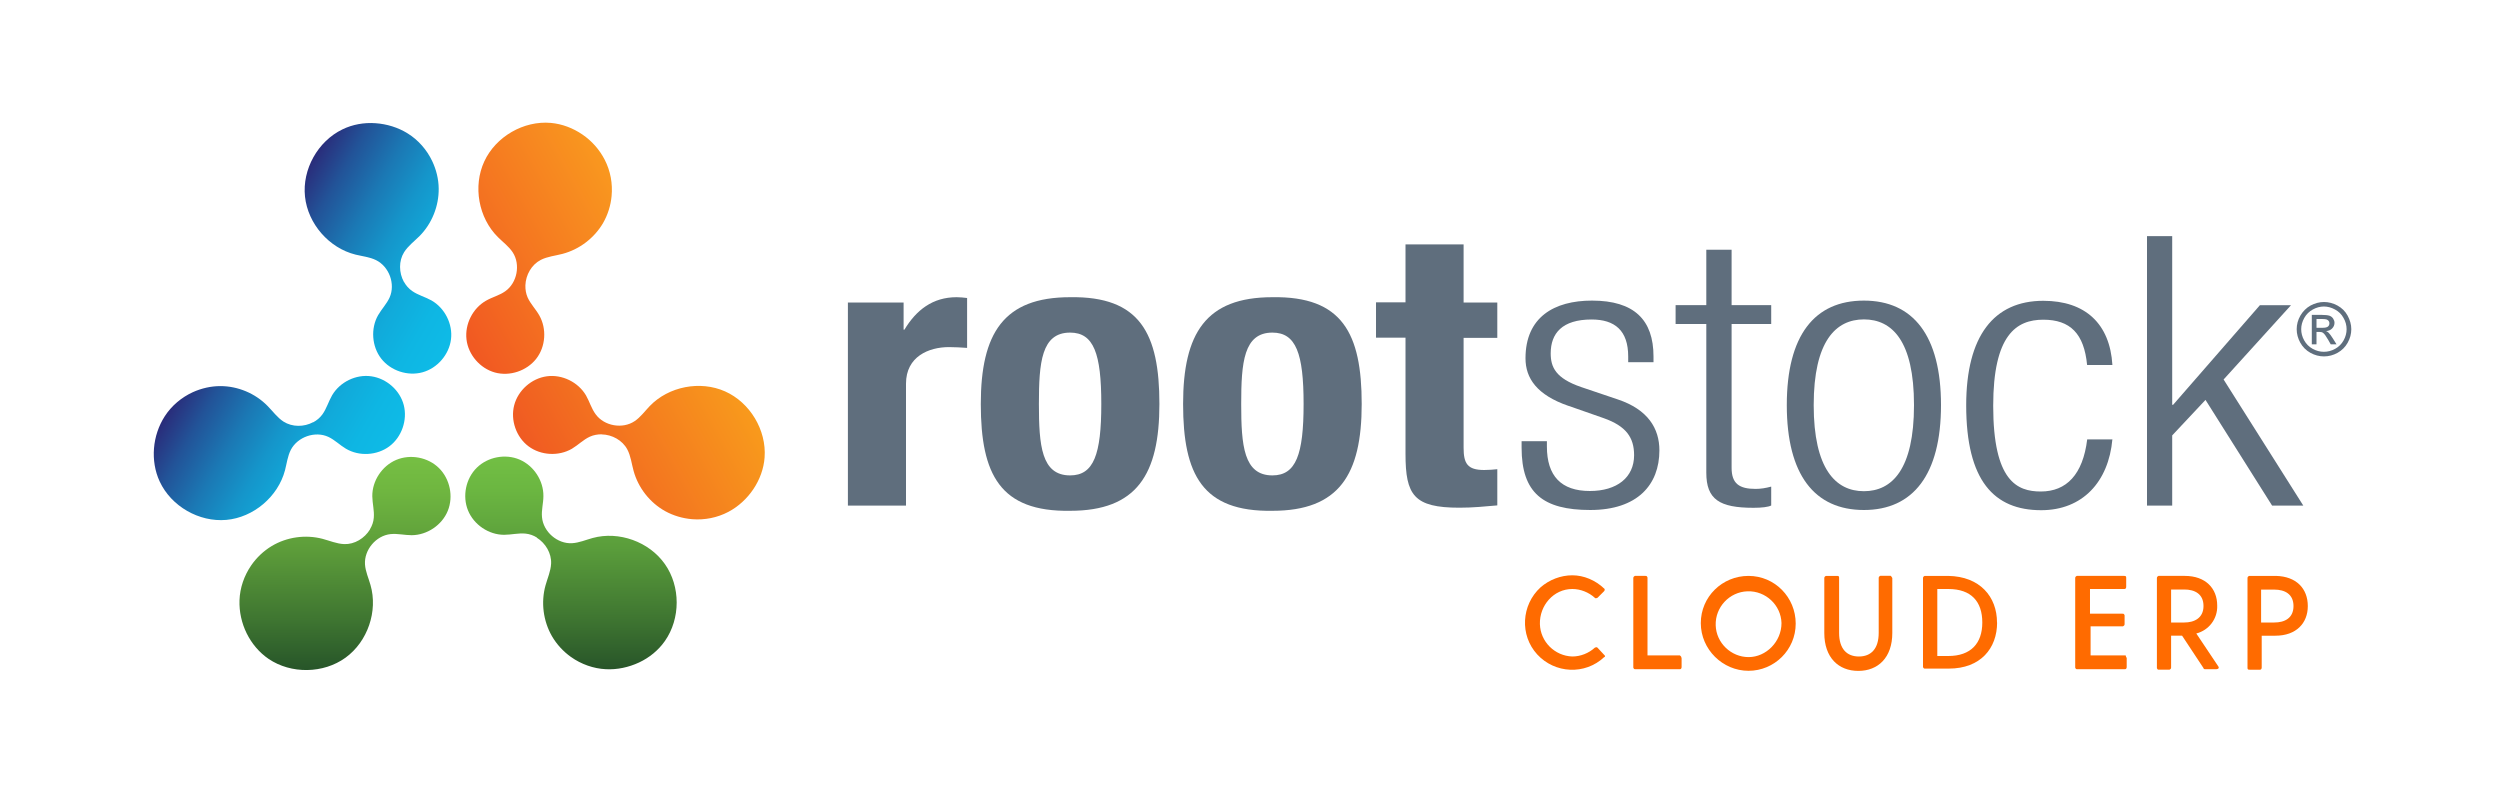
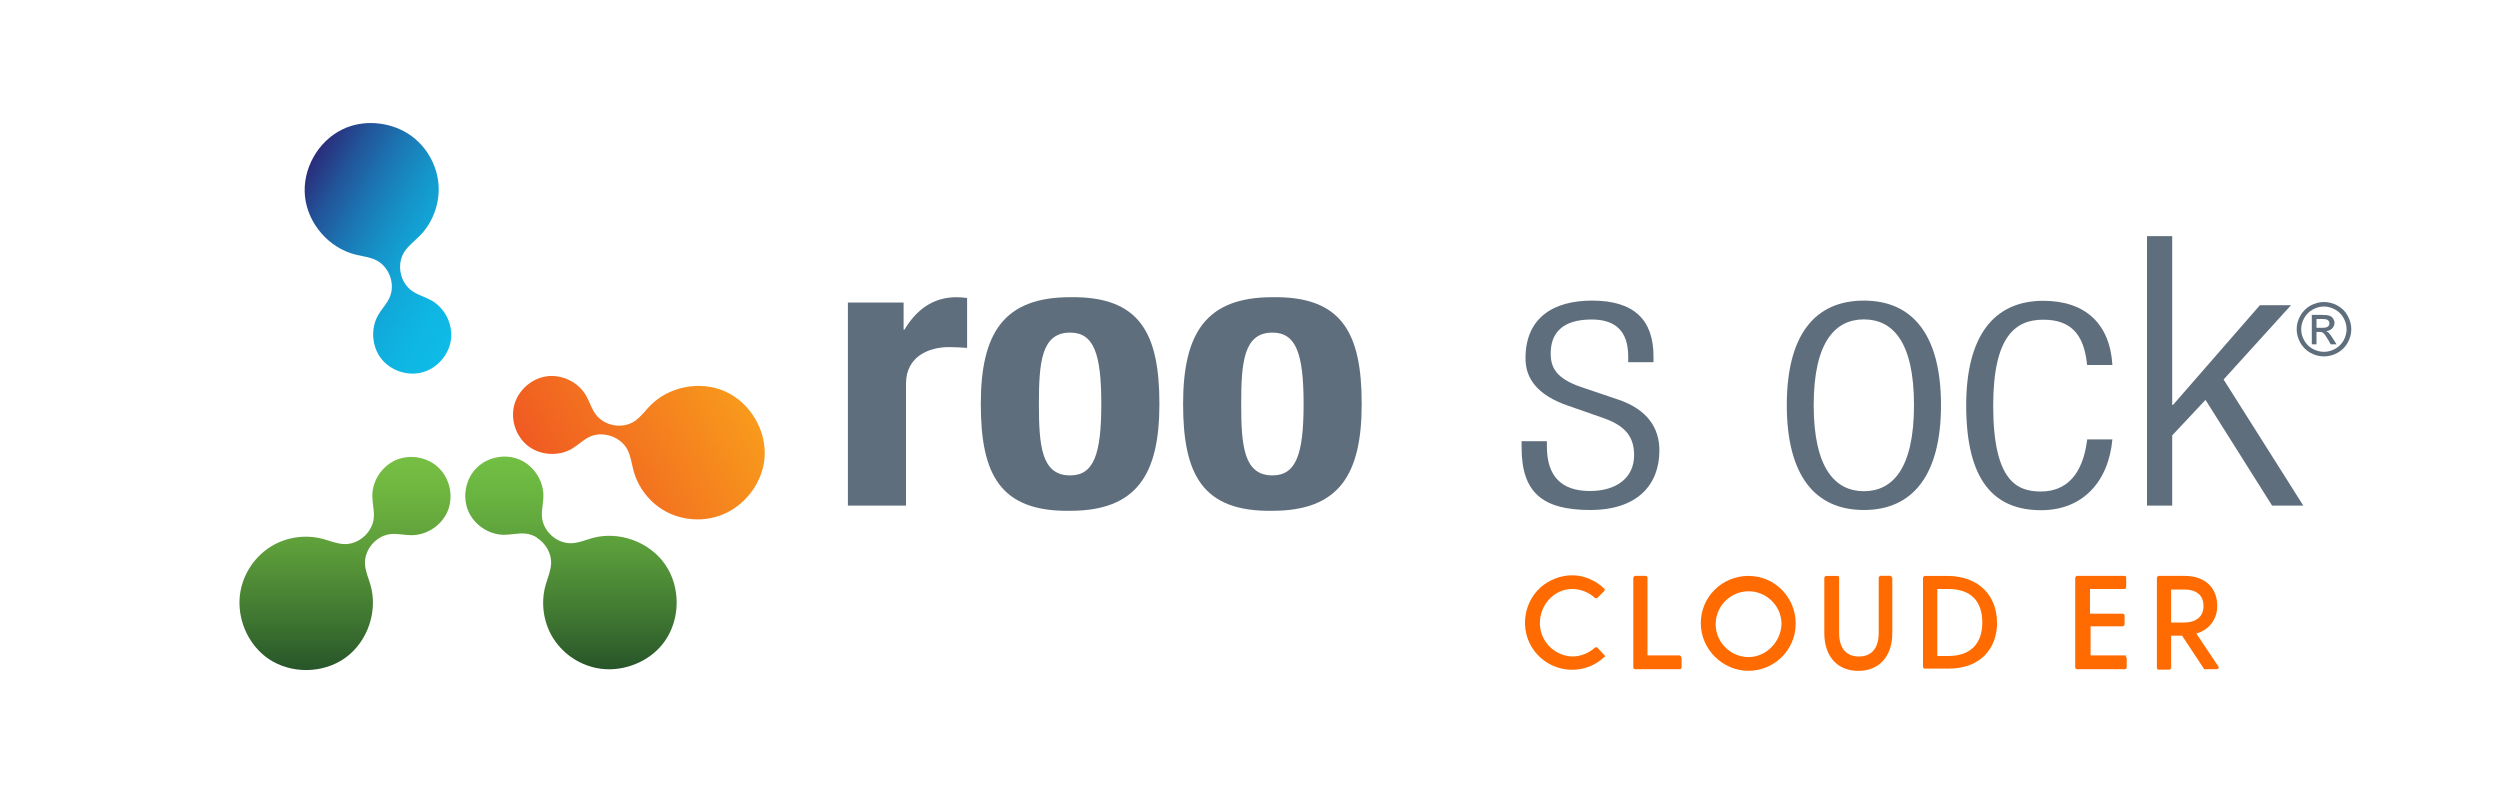
<svg xmlns="http://www.w3.org/2000/svg" xmlns:xlink="http://www.w3.org/1999/xlink" id="Layer_1" viewBox="0 0 250 80.76">
  <defs>
    <style>.cls-1{fill:url(#linear-gradient-5);}.cls-2{fill:url(#linear-gradient-6);}.cls-3{fill:url(#linear-gradient-4);}.cls-4{fill:url(#linear-gradient-3);}.cls-5{fill:url(#linear-gradient-2);}.cls-6{fill:url(#linear-gradient);}.cls-7{fill:#5f6e7d;}.cls-8{fill:#ff6b00;}</style>
    <linearGradient id="linear-gradient" x1="43.85" y1="29.45" x2="62.28" y2="19.24" gradientUnits="userSpaceOnUse">
      <stop offset="0" stop-color="#f15822" />
      <stop offset="1" stop-color="#f9981f" />
    </linearGradient>
    <linearGradient id="linear-gradient-2" x1="54.97" y1="49.12" x2="73.76" y2="38.71" gradientUnits="userSpaceOnUse">
      <stop offset="0" stop-color="#f05a22" />
      <stop offset="1" stop-color="#f89a1c" />
    </linearGradient>
    <linearGradient id="linear-gradient-3" x1="36.64" y1="49.23" x2="18.23" y2="38.6" gradientUnits="userSpaceOnUse">
      <stop offset="0" stop-color="#0ebbe7" />
      <stop offset=".16" stop-color="#0eb6e3" />
      <stop offset=".33" stop-color="#11aada" />
      <stop offset=".5" stop-color="#1595ca" />
      <stop offset=".67" stop-color="#1b78b4" />
      <stop offset=".85" stop-color="#225398" />
      <stop offset="1" stop-color="#2a2c7a" />
    </linearGradient>
    <linearGradient id="linear-gradient-4" x1="47.91" y1="29.64" x2="29.46" y2="18.99" xlink:href="#linear-gradient-3" />
    <linearGradient id="linear-gradient-5" x1="57.1" y1="45.65" x2="57.1" y2="66.91" gradientUnits="userSpaceOnUse">
      <stop offset="0" stop-color="#72bf44" />
      <stop offset=".16" stop-color="#6bb641" />
      <stop offset=".43" stop-color="#5a9d3b" />
      <stop offset=".76" stop-color="#3f7631" />
      <stop offset="1" stop-color="#285529" />
    </linearGradient>
    <linearGradient id="linear-gradient-6" x1="34.5" y1="45.69" x2="34.5" y2="66.99" gradientUnits="userSpaceOnUse">
      <stop offset="0" stop-color="#76bf43" />
      <stop offset=".16" stop-color="#6fb640" />
      <stop offset=".43" stop-color="#5d9d3a" />
      <stop offset=".76" stop-color="#3f7631" />
      <stop offset="1" stop-color="#275529" />
    </linearGradient>
  </defs>
  <path class="cls-7" d="M84.8,30.25h5.56v2.72h.08c1.18-1.96,2.82-3.25,5.22-3.25.34,0,.72.04,1.05.08v4.99c-.59-.04-1.22-.08-1.81-.08-2.02,0-4.3.94-4.3,3.66v12.19h-5.81v-20.32h.01Z" />
  <path class="cls-7" d="M107.01,29.72c6.99-.11,8.93,3.62,8.93,10.68s-2.27,10.68-8.93,10.68c-6.99.11-8.93-3.62-8.93-10.68s2.27-10.68,8.93-10.68M107.01,47.54c2.36,0,3.12-2.08,3.12-7.14s-.76-7.14-3.12-7.14c-2.87,0-3.12,2.99-3.12,7.14s.25,7.14,3.12,7.14" />
  <path class="cls-7" d="M127.24,29.72c6.99-.11,8.93,3.62,8.93,10.68s-2.27,10.68-8.93,10.68c-6.99.11-8.93-3.62-8.93-10.68s2.27-10.68,8.93-10.68M127.24,47.54c2.36,0,3.12-2.08,3.12-7.14s-.76-7.14-3.12-7.14c-2.87,0-3.12,2.99-3.12,7.14s.25,7.14,3.12,7.14" />
-   <path class="cls-7" d="M140.55,24.44h5.81v5.81h3.37v3.54h-3.37v10.98c0,1.58.38,2.23,2.06,2.23.46,0,.93-.04,1.31-.08v3.62c-1.27.11-2.44.23-3.79.23-4.55,0-5.39-1.25-5.39-5.37v-11.63h-2.95v-3.54h2.95v-5.81h0Z" />
  <path class="cls-7" d="M156.85,40.59c-3.16-1.09-4.3-2.76-4.3-4.76,0-4.11,2.86-5.77,6.65-5.77,4.21,0,6.15,1.92,6.15,5.59v.57h-2.53v-.57c0-2.61-1.35-3.7-3.66-3.7-2.95,0-4.09,1.39-4.09,3.39,0,1.39.51,2.49,3.03,3.36l3.67,1.24c3.03,1.01,4.17,2.91,4.17,5.1,0,3.43-2.19,5.96-6.91,5.96s-6.87-1.7-6.87-6.23v-.65h2.53v.53c0,2.95,1.43,4.45,4.3,4.45,2.7,0,4.42-1.35,4.42-3.58,0-1.77-.8-2.91-3.03-3.7l-3.54-1.24v.02Z" />
-   <path class="cls-7" d="M170.63,32.4h-3.07v-1.89h3.07v-5.54h2.53v5.54h3.96v1.89h-3.96v14.38c0,1.58.76,2.11,2.4,2.11.5,0,1.01-.08,1.56-.23v1.89c-.29.15-.93.23-1.77.23-3.41,0-4.72-.84-4.72-3.51v-14.87Z" />
  <path class="cls-7" d="M186.39,30.06c4.93,0,7.71,3.51,7.71,10.45s-2.78,10.49-7.71,10.49-7.71-3.51-7.71-10.49,2.78-10.45,7.71-10.45M186.39,49.12c2.82,0,5.01-2.19,5.01-8.61s-2.19-8.57-5.01-8.57-5.02,2.19-5.02,8.57,2.19,8.61,5.02,8.61" />
  <path class="cls-7" d="M211.24,43.92c-.38,4.27-2.99,7.1-7.12,7.1-4.72,0-7.5-2.95-7.5-10.49,0-6.95,2.78-10.45,7.71-10.45,4.21,0,6.66,2.3,6.91,6.42h-2.53c-.3-3.14-1.69-4.53-4.38-4.53s-5.01,1.51-5.01,8.61c0,7.55,2.4,8.57,4.76,8.57,2.57,0,4.21-1.7,4.64-5.21h2.53v-.02Z" />
  <polygon class="cls-7" points="214.7 23.61 217.22 23.61 217.22 40.48 217.31 40.48 225.99 30.52 229.1 30.52 222.36 37.95 230.33 50.56 227.21 50.56 220.55 39.99 217.22 43.54 217.22 50.56 214.7 50.56 214.7 23.61" />
  <path class="cls-7" d="M232.4,30.2c.46,0,.91.12,1.34.35.44.24.78.57,1.02,1.01.24.44.37.89.37,1.36s-.12.92-.36,1.35c-.24.43-.58.77-1.01,1.01-.43.24-.89.36-1.36.36s-.93-.12-1.36-.36c-.43-.24-.77-.58-1.01-1.01-.24-.43-.36-.89-.36-1.35s.12-.93.37-1.36.59-.77,1.02-1.01c.44-.23.88-.35,1.34-.35M232.4,30.65c-.38,0-.76.1-1.12.3-.36.2-.65.48-.85.84-.21.37-.31.75-.31,1.13s.1.77.3,1.12c.2.36.48.64.84.84.36.2.74.3,1.13.3s.77-.1,1.13-.3.64-.48.84-.84c.2-.36.3-.74.3-1.12s-.1-.78-.31-1.13c-.2-.37-.49-.65-.85-.84-.36-.2-.74-.3-1.12-.3M231.18,34.42v-2.93h1.01c.34,0,.59.03.75.08.15.05.28.15.37.28.09.14.14.28.14.43,0,.22-.08.4-.23.56-.15.16-.36.25-.61.27.1.04.19.1.25.16.12.12.26.31.43.58l.36.58h-.58l-.26-.46c-.21-.36-.37-.59-.5-.68-.09-.07-.21-.1-.38-.1h-.28v1.24h-.47ZM231.65,32.78h.58c.28,0,.46-.04.56-.12.1-.08.15-.19.15-.33,0-.09-.02-.17-.07-.23-.05-.07-.12-.12-.2-.15-.09-.03-.24-.05-.48-.05h-.54v.89h0Z" />
  <g id="Layer_1-2">
    <g id="RS_logo_tag_horz">
      <path class="cls-8" d="M160.42,65.49c.05,0,.11.16.05.22h-.05c-1.92,1.81-4.94,1.65-6.7-.27s-1.59-4.94.33-6.7c.88-.77,2.03-1.21,3.18-1.21s2.31.49,3.18,1.32c.05,0,.11.16,0,.27h0l-.66.66c-.05,0-.16.11-.27,0h0c-.6-.55-1.43-.88-2.25-.88-1.87,0-3.29,1.65-3.24,3.51.05,1.76,1.48,3.18,3.24,3.24.82,0,1.65-.33,2.25-.88.05,0,.16-.11.27,0h0l.66.71h0Z" />
      <path class="cls-8" d="M168.16,65.82v.88c0,.11-.05.22-.16.22h-4.45c-.11,0-.16,0-.22-.16h0v-8.95c0-.11.05-.16.16-.22h1.04c.11,0,.16,0,.22.16h0v7.79h3.24c.05.05.16.11.16.27h0" />
      <path class="cls-8" d="M170.08,62.31c0-2.63,2.14-4.72,4.77-4.72s4.72,2.14,4.72,4.77-2.14,4.72-4.72,4.72-4.77-2.14-4.77-4.77h0M178.15,62.31c-.05-1.81-1.59-3.24-3.4-3.18s-3.24,1.59-3.18,3.4c.05,1.76,1.54,3.18,3.29,3.18s3.29-1.54,3.29-3.4h0" />
      <path class="cls-8" d="M189.23,57.81v5.49c0,2.47-1.43,3.79-3.4,3.79s-3.4-1.32-3.4-3.79v-5.49c0-.11.05-.16.16-.22h1.1c.11,0,.22,0,.22.16h0v5.54c0,1.59.77,2.36,1.98,2.36s1.98-.77,1.98-2.36v-5.49c0-.11.05-.16.16-.22h1.04c.05.05.11.11.16.22h0" />
      <path class="cls-8" d="M199.71,62.25c0,2.58-1.65,4.61-4.83,4.61h-2.36c-.11,0-.16,0-.22-.16h0v-8.89c0-.11.05-.16.16-.22h2.36c3.18.05,4.88,2.09,4.88,4.66M198.23,62.25c0-2.09-1.1-3.35-3.4-3.35h-1.1v6.7h1.1c2.25,0,3.4-1.26,3.4-3.35" />
      <path class="cls-8" d="M212.67,65.82v.88c0,.11-.05.22-.16.22h-4.77c-.11,0-.16,0-.22-.16h0v-8.95c0-.11.05-.16.16-.22h4.72c.11,0,.22,0,.22.16h0v.93c0,.11-.05.22-.16.22h-3.46v2.47h3.24c.11,0,.16,0,.22.16h0v.88c0,.11-.05.16-.16.22h-3.24v2.91h3.51s0,.11.11.27h0" />
      <path class="cls-8" d="M221.67,66.92h-1.1c-.11,0-.22,0-.22-.11l-2.14-3.24h-1.1v3.18c0,.11-.05.16-.16.22h-1.04c-.11,0-.16,0-.22-.16h0v-9c0-.11.05-.16.16-.22h2.63c2.09,0,3.24,1.26,3.24,2.96.05,1.32-.82,2.47-2.09,2.8l2.2,3.29c.11.16,0,.27-.16.27M217.11,62.25h1.32c.99,0,1.92-.44,1.92-1.65s-.88-1.65-1.92-1.65h-1.32v3.29Z" />
-       <path class="cls-8" d="M230.78,60.61c0,1.7-1.15,2.96-3.24,2.96h-1.37v3.18c0,.11-.05.22-.16.22h-1.04c-.11,0-.22,0-.22-.16h0v-9c0-.11.05-.16.16-.22h2.69c2.03.05,3.18,1.26,3.18,3.02M229.35,60.61c0-1.21-.88-1.65-1.92-1.65h-1.32v3.29h1.32c1.04,0,1.92-.44,1.92-1.65" />
    </g>
  </g>
-   <path class="cls-6" d="M52.54,28.55c-.01.41.06.82.22,1.19.29.65.82,1.18,1.17,1.8.76,1.34.64,3.13-.31,4.34s-2.65,1.78-4.13,1.37-2.66-1.77-2.84-3.3.62-3.13,1.97-3.89c.61-.35,1.32-.52,1.9-.93,1.2-.84,1.55-2.68.75-3.9-.39-.59-.98-1.02-1.48-1.52-1.94-1.92-2.51-5.09-1.36-7.57s3.94-4.09,6.65-3.85c1.13.1,2.22.52,3.16,1.16s1.72,1.52,2.24,2.54c.57,1.11.8,2.38.68,3.62-.09.95-.38,1.87-.85,2.69-.88,1.51-2.38,2.65-4.07,3.09-.72.19-1.49.26-2.16.6-.93.48-1.5,1.5-1.54,2.54Z" />
  <path class="cls-5" d="M60.17,43.43c-.41,0-.82.07-1.19.24-.65.3-1.16.83-1.78,1.2-1.33.78-3.12.68-4.35-.24s-1.82-2.62-1.43-4.11,1.73-2.68,3.26-2.89,3.14.58,3.92,1.91c.35.61.54,1.31.96,1.88.86,1.19,2.7,1.51,3.91.69.59-.4,1.01-.99,1.5-1.5,1.89-1.97,5.05-2.58,7.54-1.47s4.15,3.87,3.95,6.6c-.08,1.13-.49,2.23-1.12,3.17s-1.5,1.75-2.51,2.28c-1.1.58-2.37.83-3.61.73-.95-.08-1.88-.35-2.71-.81-1.53-.85-2.69-2.34-3.15-4.02-.2-.72-.28-1.49-.63-2.15-.49-.92-1.53-1.48-2.56-1.5Z" />
-   <path class="cls-4" d="M31.32,42.23c.36-.19.68-.46.92-.79.42-.58.61-1.29.97-1.91.78-1.33,2.39-2.12,3.92-1.9s2.87,1.4,3.25,2.89-.21,3.19-1.44,4.11-3.02,1.03-4.35.24c-.61-.36-1.11-.88-1.75-1.18-1.33-.62-3.09,0-3.76,1.3-.32.63-.4,1.35-.58,2.04-.7,2.64-3.15,4.72-5.87,4.96s-5.51-1.36-6.66-3.84c-.48-1.03-.66-2.19-.57-3.32s.46-2.25,1.08-3.21c.68-1.05,1.67-1.88,2.8-2.4.86-.39,1.81-.61,2.76-.61,1.75,0,3.49.73,4.71,1.98.53.53.97,1.16,1.6,1.57.88.56,2.05.55,2.96.06Z" />
  <path class="cls-3" d="M40.4,28.19c.2.36.47.67.81.91.59.41,1.3.59,1.93.94,1.34.76,2.15,2.36,1.96,3.89s-1.36,2.89-2.85,3.3-3.19-.16-4.13-1.37-1.07-3.01-.31-4.34c.35-.61.86-1.13,1.15-1.77.6-1.34-.04-3.09-1.36-3.74-.64-.31-1.36-.38-2.05-.55-2.65-.66-4.76-3.08-5.05-5.8s1.28-5.53,3.74-6.72c1.02-.5,2.18-.7,3.31-.62s2.26.42,3.23,1.03c1.06.66,1.91,1.64,2.44,2.76.41.86.64,1.8.65,2.75.02,1.75-.68,3.5-1.91,4.74-.53.53-1.15.99-1.55,1.62-.55.88-.52,2.06-.02,2.97Z" />
  <path class="cls-1" d="M53.7,53.76c-.35-.22-.74-.36-1.15-.4-.71-.07-1.43.12-2.14.12-1.54,0-3.03-1.01-3.61-2.44s-.22-3.19.88-4.27,2.86-1.42,4.28-.81,2.4,2.11,2.38,3.65c0,.7-.21,1.4-.14,2.11.13,1.46,1.54,2.68,3,2.6.71-.04,1.37-.33,2.06-.52,2.63-.72,5.66.37,7.23,2.61,1.57,2.23,1.57,5.45,0,7.69-.65.93-1.56,1.67-2.59,2.15s-2.18.73-3.32.67c-1.24-.06-2.46-.5-3.48-1.22-.77-.55-1.43-1.26-1.91-2.09-.87-1.52-1.11-3.38-.64-5.07.2-.72.52-1.42.56-2.17.05-1.04-.55-2.05-1.43-2.6Z" />
  <path class="cls-2" d="M37,52.92c.21-.35.35-.74.38-1.15.06-.71-.14-1.42-.15-2.14-.02-1.54.97-3.04,2.39-3.64s3.18-.27,4.28.82,1.46,2.84.88,4.27-2.07,2.43-3.61,2.44c-.7,0-1.41-.18-2.11-.11-1.46.15-2.66,1.58-2.56,3.04.05.71.36,1.37.55,2.05.76,2.62-.29,5.67-2.5,7.27s-5.43,1.65-7.69.12c-.94-.64-1.69-1.54-2.19-2.55s-.76-2.17-.72-3.31c.04-1.25.47-2.47,1.17-3.49.54-.78,1.24-1.45,2.06-1.94,1.5-.9,3.37-1.16,5.06-.72.72.19,1.43.5,2.18.53,1.04.04,2.04-.58,2.58-1.47Z" />
</svg>